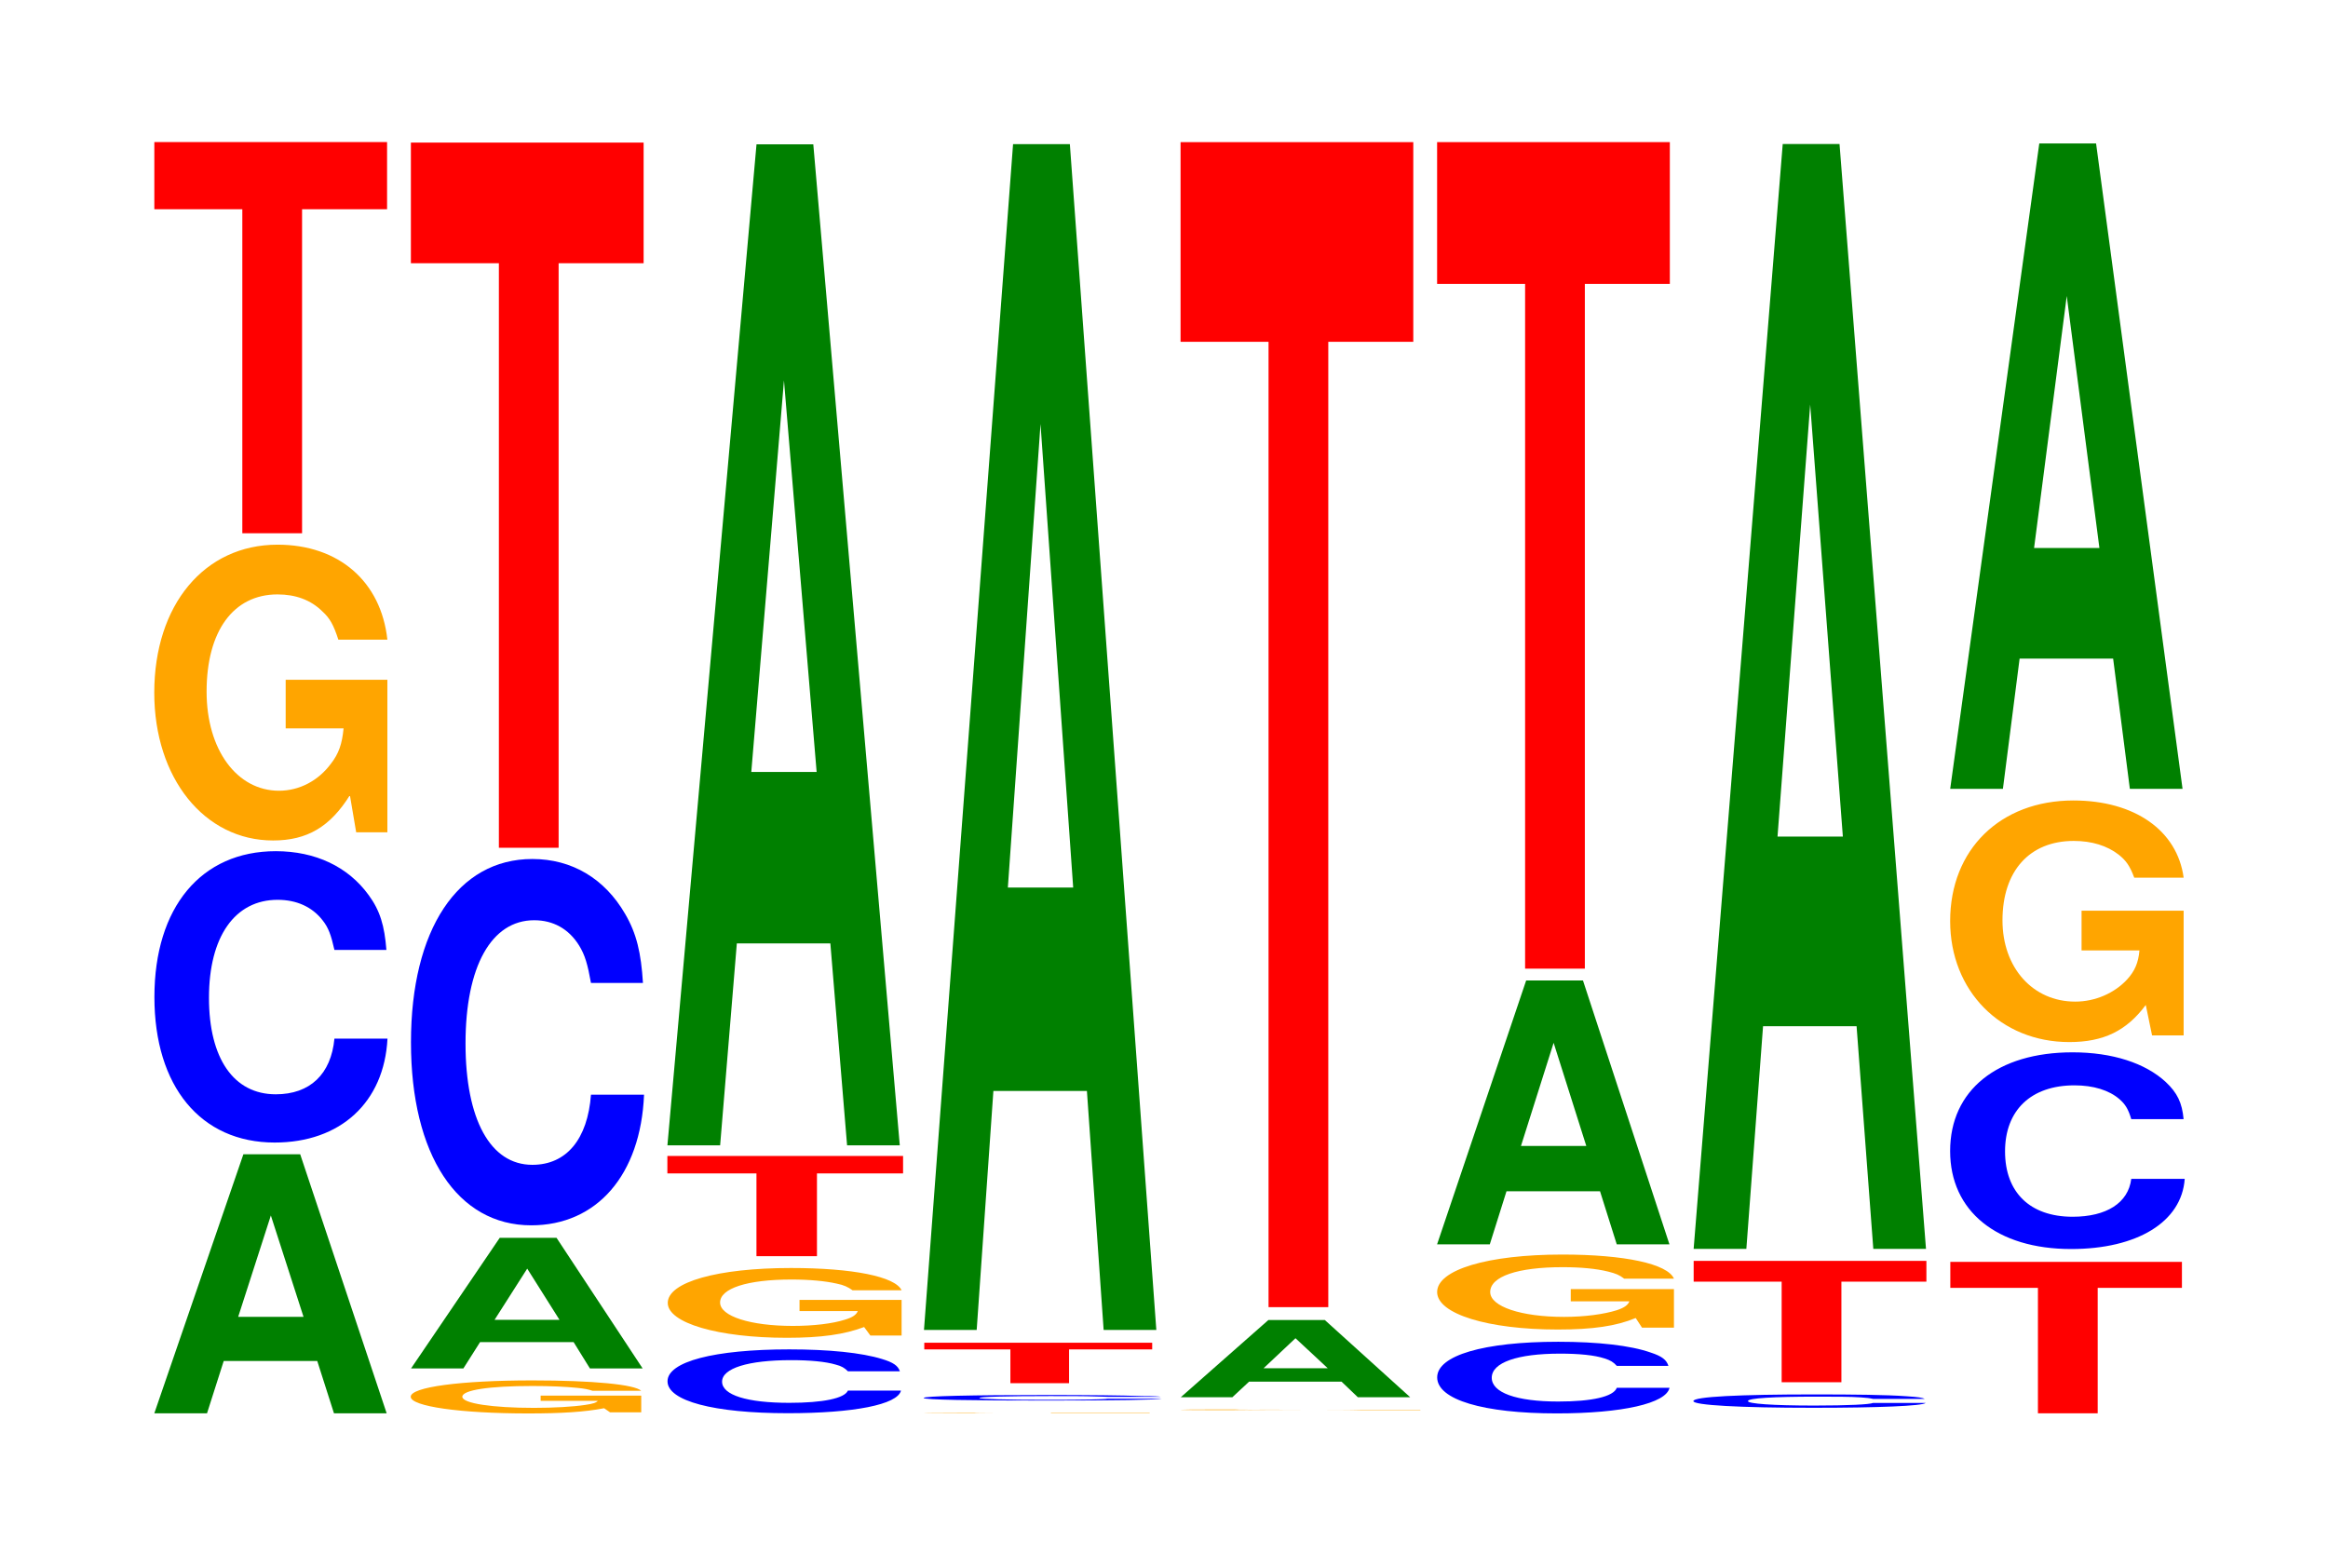
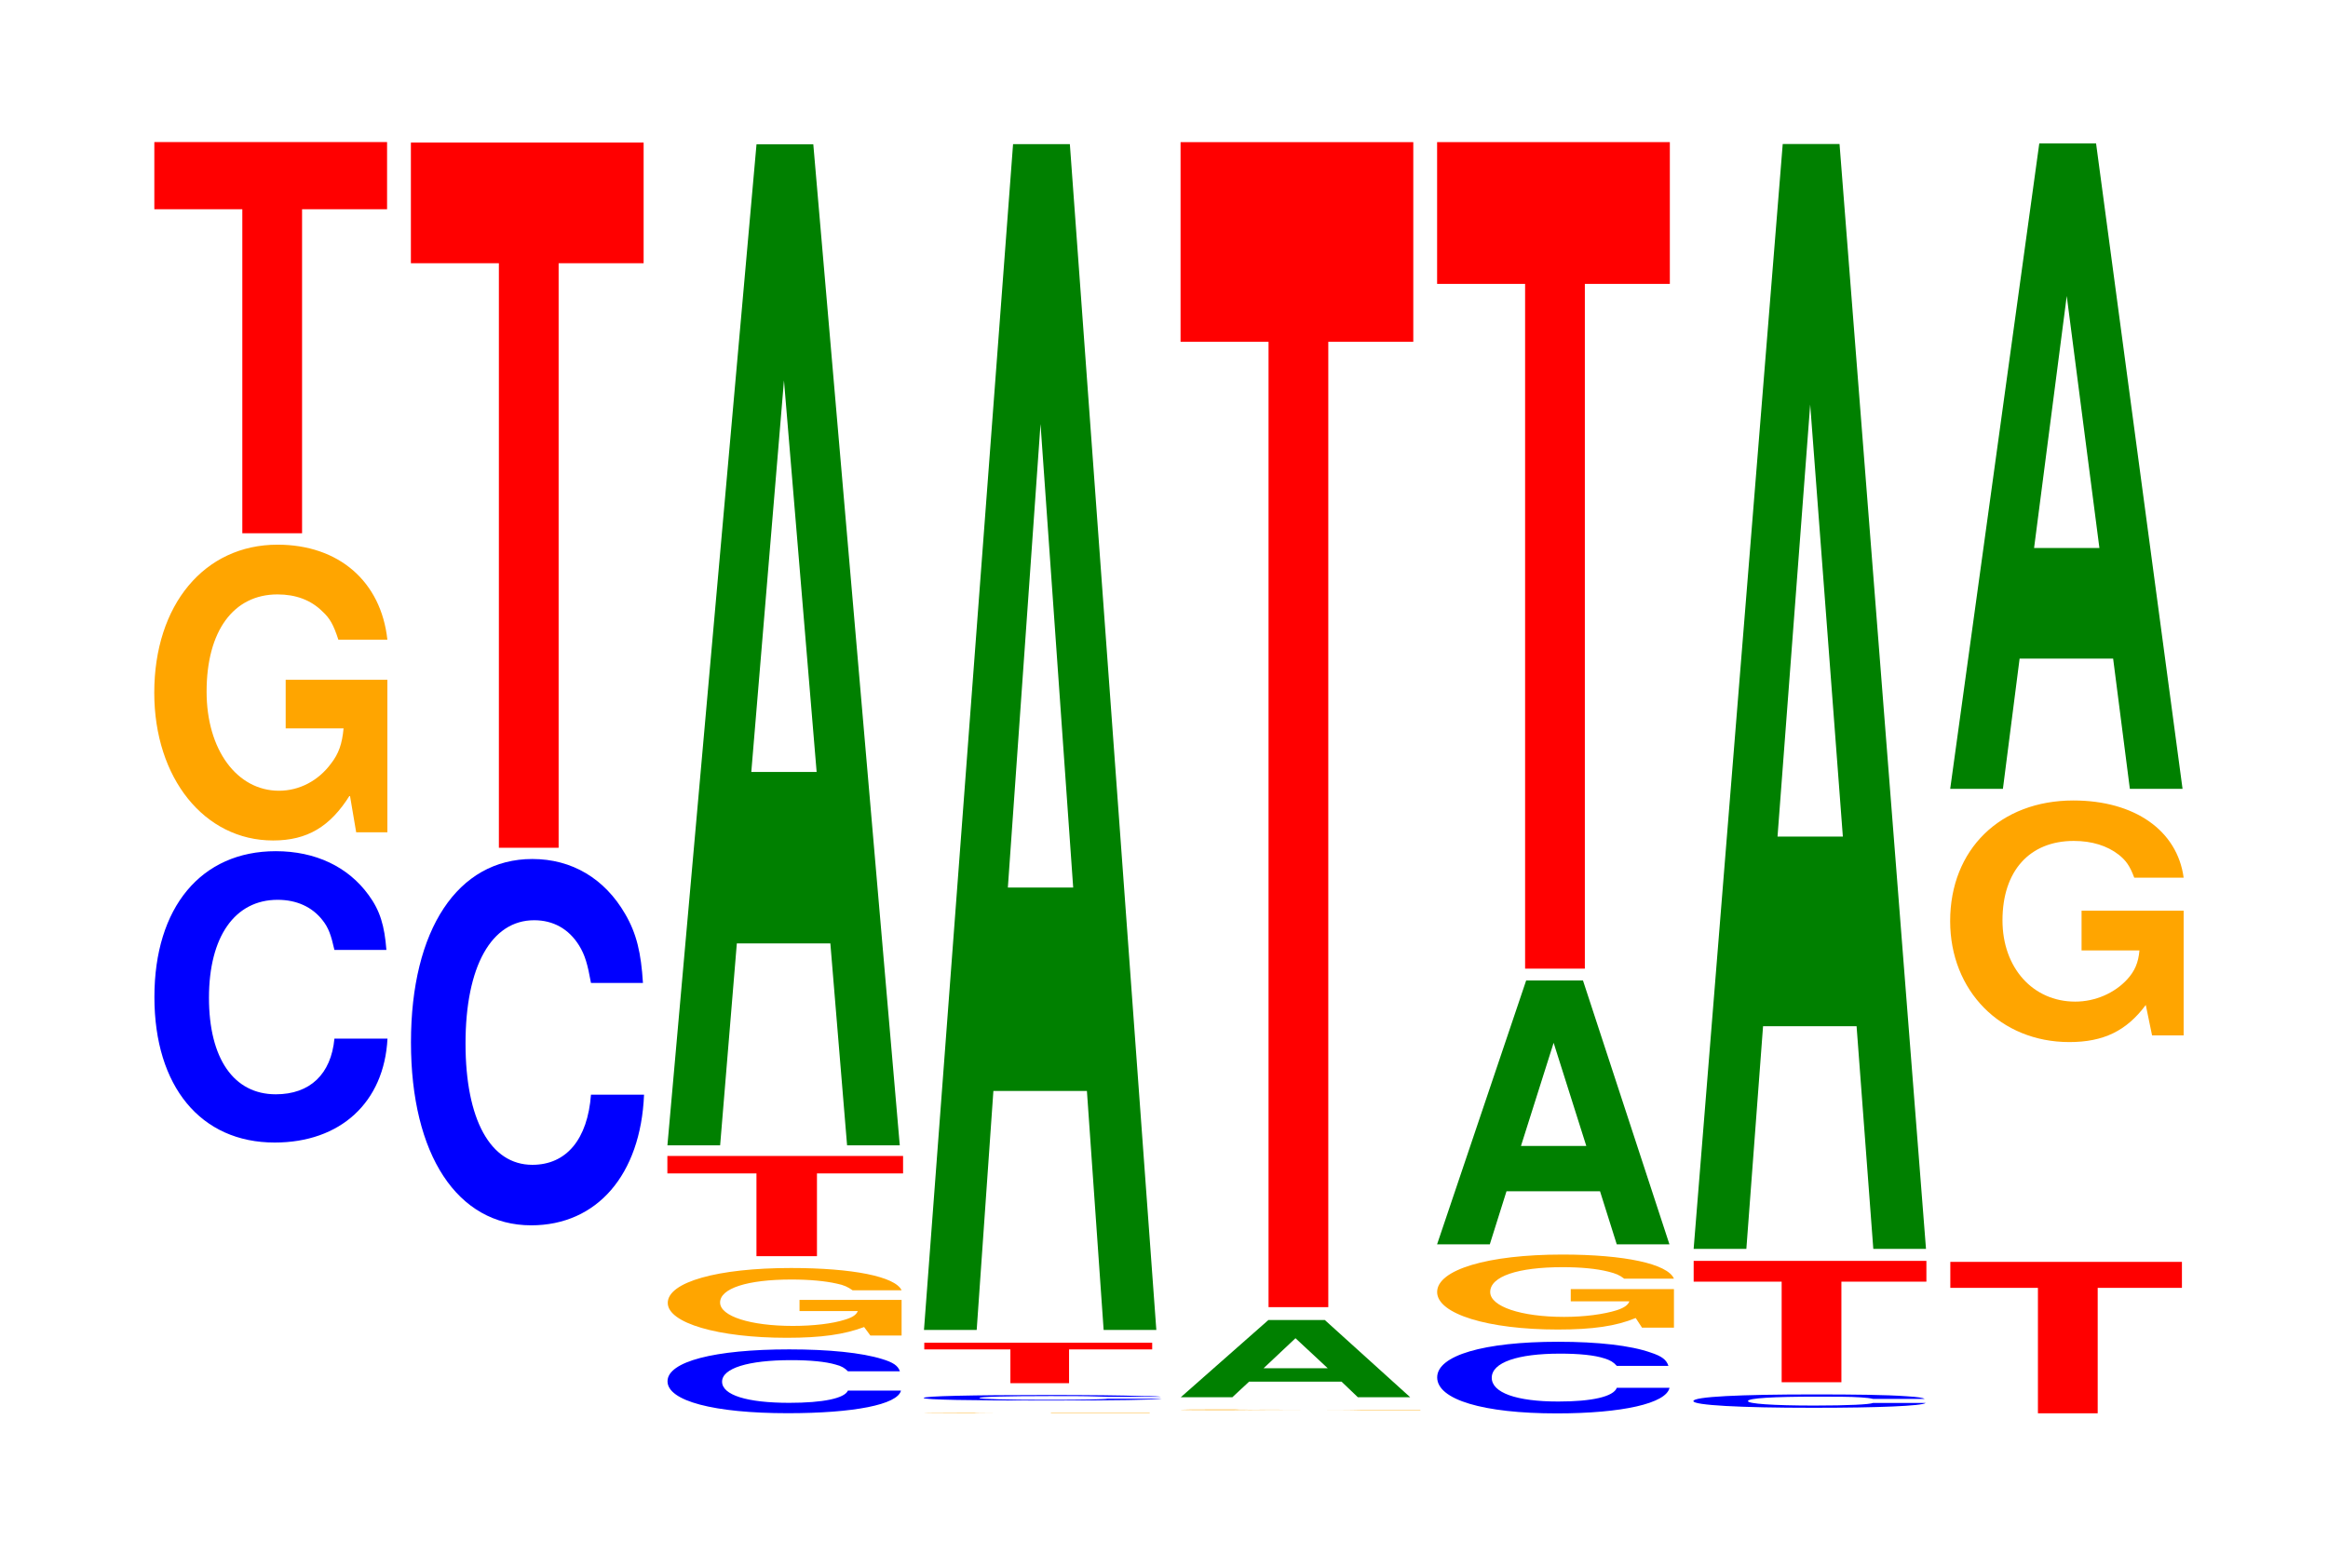
<svg xmlns="http://www.w3.org/2000/svg" xmlns:xlink="http://www.w3.org/1999/xlink" width="98pt" height="66pt" viewBox="0 0 98 66" version="1.1">
  <defs>
    <g>
      <symbol overflow="visible" id="glyph0-0">
-         <path style="stroke:none;" d="M 7.234 -2.203 L 7.938 0 L 10.156 0 L 6.516 -10.906 L 4.125 -10.906 L 0.375 0 L 2.594 0 L 3.297 -2.203 Z M 6.656 -4.062 L 3.906 -4.062 L 5.281 -8.328 Z M 6.656 -4.062 " />
-       </symbol>
+         </symbol>
      <symbol overflow="visible" id="glyph1-0">
        <path style="stroke:none;" d="M 10.438 -7.734 C 10.359 -8.75 10.172 -9.391 9.688 -10.047 C 8.828 -11.234 7.453 -11.891 5.781 -11.891 C 2.641 -11.891 0.672 -9.531 0.672 -5.75 C 0.672 -1.984 2.625 0.375 5.734 0.375 C 8.5 0.375 10.344 -1.312 10.484 -4 L 8.25 -4 C 8.109 -2.5 7.219 -1.656 5.781 -1.656 C 4.016 -1.656 2.969 -3.156 2.969 -5.719 C 2.969 -8.297 4.062 -9.844 5.859 -9.844 C 6.656 -9.844 7.312 -9.547 7.75 -8.984 C 8 -8.672 8.109 -8.359 8.25 -7.734 Z M 10.438 -7.734 " />
      </symbol>
      <symbol overflow="visible" id="glyph2-0">
        <path style="stroke:none;" d="M 10.422 -6.391 L 6.141 -6.391 L 6.141 -4.344 L 8.578 -4.344 C 8.516 -3.688 8.375 -3.281 8.047 -2.859 C 7.516 -2.141 6.719 -1.719 5.859 -1.719 C 4.094 -1.719 2.812 -3.438 2.812 -5.891 C 2.812 -8.438 3.938 -9.984 5.797 -9.984 C 6.562 -9.984 7.203 -9.75 7.688 -9.266 C 8 -8.984 8.156 -8.703 8.359 -8.078 L 10.422 -8.078 C 10.156 -10.531 8.375 -12.078 5.797 -12.078 C 2.719 -12.078 0.609 -9.547 0.609 -5.844 C 0.609 -2.25 2.719 0.375 5.609 0.375 C 7.047 0.375 8.016 -0.203 8.844 -1.531 L 9.109 0.031 L 10.422 0.031 Z M 10.422 -6.391 " />
      </symbol>
      <symbol overflow="visible" id="glyph3-0">
        <path style="stroke:none;" d="M 6.453 -13.641 L 10.031 -13.641 L 10.031 -16.469 L 0.234 -16.469 L 0.234 -13.641 L 3.938 -13.641 L 3.938 0 L 6.453 0 Z M 6.453 -13.641 " />
      </symbol>
      <symbol overflow="visible" id="glyph4-0">
-         <path style="stroke:none;" d="M 10.312 -0.703 L 6.078 -0.703 L 6.078 -0.484 L 8.484 -0.484 C 8.422 -0.406 8.281 -0.359 7.953 -0.312 C 7.438 -0.234 6.641 -0.188 5.797 -0.188 C 4.047 -0.188 2.781 -0.375 2.781 -0.656 C 2.781 -0.938 3.906 -1.109 5.734 -1.109 C 6.5 -1.109 7.141 -1.078 7.609 -1.031 C 7.922 -1 8.078 -0.969 8.266 -0.906 L 10.312 -0.906 C 10.047 -1.172 8.281 -1.344 5.734 -1.344 C 2.688 -1.344 0.609 -1.062 0.609 -0.656 C 0.609 -0.25 2.703 0.047 5.547 0.047 C 6.969 0.047 7.938 -0.016 8.75 -0.172 L 9 0 L 10.312 0 Z M 10.312 -0.703 " />
-       </symbol>
+         </symbol>
      <symbol overflow="visible" id="glyph5-0">
-         <path style="stroke:none;" d="M 7.219 -1.109 L 7.906 0 L 10.125 0 L 6.5 -5.5 L 4.109 -5.5 L 0.375 0 L 2.578 0 L 3.281 -1.109 Z M 6.625 -2.047 L 3.891 -2.047 L 5.266 -4.203 Z M 6.625 -2.047 " />
-       </symbol>
+         </symbol>
      <symbol overflow="visible" id="glyph6-0">
        <path style="stroke:none;" d="M 10.438 -9.734 C 10.359 -11 10.172 -11.812 9.688 -12.641 C 8.828 -14.125 7.453 -14.953 5.781 -14.953 C 2.641 -14.953 0.672 -11.984 0.672 -7.234 C 0.672 -2.5 2.625 0.469 5.734 0.469 C 8.5 0.469 10.344 -1.656 10.484 -5.031 L 8.25 -5.031 C 8.109 -3.156 7.219 -2.078 5.781 -2.078 C 4.016 -2.078 2.969 -3.984 2.969 -7.188 C 2.969 -10.438 4.062 -12.375 5.859 -12.375 C 6.656 -12.375 7.312 -12.016 7.75 -11.312 C 8 -10.906 8.109 -10.516 8.25 -9.734 Z M 10.438 -9.734 " />
      </symbol>
      <symbol overflow="visible" id="glyph7-0">
        <path style="stroke:none;" d="M 6.453 -24.609 L 10.031 -24.609 L 10.031 -29.688 L 0.234 -29.688 L 0.234 -24.609 L 3.938 -24.609 L 3.938 0 L 6.453 0 Z M 6.453 -24.609 " />
      </symbol>
      <symbol overflow="visible" id="glyph8-0">
        <path style="stroke:none;" d="M 10.453 -1.688 C 10.375 -1.922 10.172 -2.062 9.703 -2.203 C 8.844 -2.469 7.469 -2.609 5.797 -2.609 C 2.641 -2.609 0.672 -2.094 0.672 -1.266 C 0.672 -0.438 2.625 0.078 5.734 0.078 C 8.5 0.078 10.359 -0.281 10.5 -0.875 L 8.266 -0.875 C 8.125 -0.547 7.219 -0.359 5.797 -0.359 C 4.016 -0.359 2.969 -0.688 2.969 -1.25 C 2.969 -1.812 4.062 -2.156 5.875 -2.156 C 6.672 -2.156 7.328 -2.094 7.75 -1.969 C 8 -1.906 8.125 -1.828 8.266 -1.688 Z M 10.453 -1.688 " />
      </symbol>
      <symbol overflow="visible" id="glyph9-0">
        <path style="stroke:none;" d="M 10.469 -1.5 L 6.172 -1.5 L 6.172 -1.031 L 8.625 -1.031 C 8.562 -0.875 8.406 -0.766 8.094 -0.672 C 7.562 -0.5 6.75 -0.406 5.891 -0.406 C 4.109 -0.406 2.828 -0.812 2.828 -1.391 C 2.828 -1.984 3.969 -2.359 5.828 -2.359 C 6.594 -2.359 7.25 -2.297 7.734 -2.188 C 8.047 -2.125 8.203 -2.047 8.406 -1.906 L 10.469 -1.906 C 10.203 -2.484 8.406 -2.844 5.812 -2.844 C 2.719 -2.844 0.625 -2.25 0.625 -1.375 C 0.625 -0.531 2.734 0.094 5.641 0.094 C 7.094 0.094 8.062 -0.047 8.891 -0.359 L 9.156 0 L 10.469 0 Z M 10.469 -1.5 " />
      </symbol>
      <symbol overflow="visible" id="glyph10-0">
        <path style="stroke:none;" d="M 6.531 -3.484 L 10.156 -3.484 L 10.156 -4.219 L 0.234 -4.219 L 0.234 -3.484 L 3.984 -3.484 L 3.984 0 L 6.531 0 Z M 6.531 -3.484 " />
      </symbol>
      <symbol overflow="visible" id="glyph11-0">
        <path style="stroke:none;" d="M 7.234 -8.5 L 7.938 0 L 10.156 0 L 6.516 -42.141 L 4.125 -42.141 L 0.375 0 L 2.594 0 L 3.297 -8.5 Z M 6.656 -15.719 L 3.906 -15.719 L 5.281 -32.203 Z M 6.656 -15.719 " />
      </symbol>
      <symbol overflow="visible" id="glyph12-0">
        <path style="stroke:none;" d="M 10.094 -0.016 L 5.938 -0.016 L 5.938 0 L 8.297 0 C 8.25 0 8.094 0 7.781 0 C 7.281 0 6.5 0 5.672 0 C 3.953 0 2.719 0 2.719 0 C 2.719 -0.016 3.812 -0.016 5.625 -0.016 C 6.359 -0.016 6.984 -0.016 7.453 -0.016 C 7.75 -0.016 7.906 -0.016 8.094 -0.016 L 10.094 -0.016 C 9.828 -0.016 8.094 -0.016 5.609 -0.016 C 2.625 -0.016 0.594 -0.016 0.594 0 C 0.594 0 2.641 0 5.438 0 C 6.828 0 7.766 0 8.562 0 L 10.094 0 Z M 10.094 -0.016 " />
      </symbol>
      <symbol overflow="visible" id="glyph13-0">
        <path style="stroke:none;" d="M 10.672 -0.156 C 10.594 -0.172 10.391 -0.188 9.906 -0.188 C 9.031 -0.219 7.625 -0.234 5.922 -0.234 C 2.688 -0.234 0.688 -0.188 0.688 -0.109 C 0.688 -0.031 2.672 0 5.859 0 C 8.688 0 10.578 -0.031 10.719 -0.078 L 8.438 -0.078 C 8.297 -0.047 7.375 -0.031 5.922 -0.031 C 4.109 -0.031 3.031 -0.062 3.031 -0.109 C 3.031 -0.156 4.156 -0.188 6 -0.188 C 6.812 -0.188 7.484 -0.188 7.922 -0.172 C 8.172 -0.172 8.297 -0.156 8.438 -0.156 Z M 10.672 -0.156 " />
      </symbol>
      <symbol overflow="visible" id="glyph14-0">
-         <path style="stroke:none;" d="M 6.328 -1.422 L 9.828 -1.422 L 9.828 -1.703 L 0.234 -1.703 L 0.234 -1.422 L 3.859 -1.422 L 3.859 0 L 6.328 0 Z M 6.328 -1.422 " />
+         <path style="stroke:none;" d="M 6.328 -1.422 L 9.828 -1.422 L 9.828 -1.703 L 0.234 -1.703 L 0.234 -1.422 L 3.859 -1.422 L 3.859 0 L 6.328 0 M 6.328 -1.422 " />
      </symbol>
      <symbol overflow="visible" id="glyph15-0">
        <path style="stroke:none;" d="M 7.234 -10.062 L 7.938 0 L 10.156 0 L 6.516 -49.922 L 4.125 -49.922 L 0.375 0 L 2.594 0 L 3.297 -10.062 Z M 6.656 -18.625 L 3.906 -18.625 L 5.281 -38.141 Z M 6.656 -18.625 " />
      </symbol>
      <symbol overflow="visible" id="glyph16-0">
        <path style="stroke:none;" d="M 10.75 -0.016 L 6.344 -0.016 L 8.844 -0.016 C 8.781 -0.016 8.641 -0.016 8.297 -0.016 C 7.766 0 6.922 0 6.047 0 C 4.219 0 2.906 -0.016 2.906 -0.016 C 2.906 -0.031 4.062 -0.031 5.984 -0.031 C 6.781 -0.031 7.438 -0.031 7.938 -0.031 C 8.266 -0.031 8.422 -0.031 8.625 -0.031 L 10.75 -0.031 C 10.484 -0.031 8.641 -0.031 5.969 -0.031 C 2.797 -0.031 0.641 -0.031 0.641 -0.016 C 0.641 0 2.812 0 5.797 0 C 7.281 0 8.266 0 9.125 0 L 10.75 0 Z M 10.75 -0.016 " />
      </symbol>
      <symbol overflow="visible" id="glyph17-0">
        <path style="stroke:none;" d="M 7.141 -0.656 L 7.828 0 L 10.031 0 L 6.438 -3.25 L 4.062 -3.25 L 0.375 0 L 2.547 0 L 3.25 -0.656 Z M 6.562 -1.219 L 3.859 -1.219 L 5.203 -2.484 Z M 6.562 -1.219 " />
      </symbol>
      <symbol overflow="visible" id="glyph18-0">
        <path style="stroke:none;" d="M 6.453 -40.641 L 10.031 -40.641 L 10.031 -49.047 L 0.234 -49.047 L 0.234 -40.641 L 3.938 -40.641 L 3.938 0 L 6.453 0 Z M 6.453 -40.641 " />
      </symbol>
      <symbol overflow="visible" id="glyph19-0">
        <path style="stroke:none;" d="M 10.406 -1.906 C 10.328 -2.156 10.141 -2.312 9.656 -2.469 C 8.812 -2.766 7.438 -2.922 5.766 -2.922 C 2.625 -2.922 0.672 -2.344 0.672 -1.422 C 0.672 -0.484 2.609 0.094 5.703 0.094 C 8.469 0.094 10.312 -0.328 10.453 -0.984 L 8.234 -0.984 C 8.094 -0.609 7.188 -0.406 5.766 -0.406 C 4 -0.406 2.969 -0.781 2.969 -1.406 C 2.969 -2.047 4.047 -2.422 5.844 -2.422 C 6.641 -2.422 7.297 -2.359 7.719 -2.219 C 7.969 -2.141 8.094 -2.062 8.234 -1.906 Z M 10.406 -1.906 " />
      </symbol>
      <symbol overflow="visible" id="glyph20-0">
        <path style="stroke:none;" d="M 10.594 -1.609 L 6.25 -1.609 L 6.25 -1.094 L 8.719 -1.094 C 8.656 -0.938 8.516 -0.828 8.188 -0.719 C 7.641 -0.547 6.828 -0.438 5.969 -0.438 C 4.156 -0.438 2.859 -0.875 2.859 -1.484 C 2.859 -2.141 4.016 -2.531 5.906 -2.531 C 6.672 -2.531 7.328 -2.469 7.828 -2.344 C 8.141 -2.266 8.297 -2.203 8.5 -2.047 L 10.594 -2.047 C 10.328 -2.672 8.516 -3.062 5.891 -3.062 C 2.75 -3.062 0.625 -2.422 0.625 -1.484 C 0.625 -0.562 2.766 0.094 5.703 0.094 C 7.172 0.094 8.156 -0.047 8.984 -0.391 L 9.25 0.016 L 10.594 0.016 Z M 10.594 -1.609 " />
      </symbol>
      <symbol overflow="visible" id="glyph21-0">
        <path style="stroke:none;" d="M 7.234 -2.234 L 7.938 0 L 10.156 0 L 6.516 -11.109 L 4.125 -11.109 L 0.375 0 L 2.594 0 L 3.297 -2.234 Z M 6.656 -4.141 L 3.906 -4.141 L 5.281 -8.484 Z M 6.656 -4.141 " />
      </symbol>
      <symbol overflow="visible" id="glyph22-0">
        <path style="stroke:none;" d="M 6.453 -28.828 L 10.031 -28.828 L 10.031 -34.797 L 0.234 -34.797 L 0.234 -28.828 L 3.938 -28.828 L 3.938 0 L 6.453 0 Z M 6.453 -28.828 " />
      </symbol>
      <symbol overflow="visible" id="glyph23-0">
        <path style="stroke:none;" d="M 10.406 -0.359 C 10.328 -0.406 10.141 -0.438 9.656 -0.469 C 8.812 -0.531 7.438 -0.547 5.766 -0.547 C 2.625 -0.547 0.672 -0.453 0.672 -0.266 C 0.672 -0.094 2.609 0.016 5.703 0.016 C 8.469 0.016 10.312 -0.062 10.453 -0.188 L 8.234 -0.188 C 8.094 -0.125 7.188 -0.078 5.766 -0.078 C 4 -0.078 2.969 -0.156 2.969 -0.266 C 2.969 -0.391 4.047 -0.453 5.844 -0.453 C 6.641 -0.453 7.297 -0.453 7.719 -0.422 C 7.969 -0.406 8.094 -0.391 8.234 -0.359 Z M 10.406 -0.359 " />
      </symbol>
      <symbol overflow="visible" id="glyph24-0">
        <path style="stroke:none;" d="M 6.453 -4.234 L 10.031 -4.234 L 10.031 -5.109 L 0.234 -5.109 L 0.234 -4.234 L 3.938 -4.234 L 3.938 0 L 6.453 0 Z M 6.453 -4.234 " />
      </symbol>
      <symbol overflow="visible" id="glyph25-0">
        <path style="stroke:none;" d="M 7.234 -9.375 L 7.938 0 L 10.156 0 L 6.516 -46.516 L 4.125 -46.516 L 0.375 0 L 2.594 0 L 3.297 -9.375 Z M 6.656 -17.359 L 3.906 -17.359 L 5.281 -35.547 Z M 6.656 -17.359 " />
      </symbol>
      <symbol overflow="visible" id="glyph26-0">
        <path style="stroke:none;" d="M 6.438 -5.281 L 9.984 -5.281 L 9.984 -6.375 L 0.234 -6.375 L 0.234 -5.281 L 3.922 -5.281 L 3.922 0 L 6.438 0 Z M 6.438 -5.281 " />
      </symbol>
      <symbol overflow="visible" id="glyph27-0">
-         <path style="stroke:none;" d="M 10.5 -5.219 C 10.438 -5.906 10.234 -6.328 9.75 -6.781 C 8.891 -7.578 7.5 -8.031 5.828 -8.031 C 2.656 -8.031 0.672 -6.438 0.672 -3.875 C 0.672 -1.344 2.641 0.25 5.766 0.25 C 8.547 0.25 10.422 -0.891 10.547 -2.703 L 8.297 -2.703 C 8.172 -1.688 7.25 -1.109 5.828 -1.109 C 4.031 -1.109 2.984 -2.141 2.984 -3.859 C 2.984 -5.594 4.078 -6.641 5.906 -6.641 C 6.703 -6.641 7.359 -6.438 7.797 -6.062 C 8.047 -5.844 8.172 -5.641 8.297 -5.219 Z M 10.5 -5.219 " />
-       </symbol>
+         </symbol>
      <symbol overflow="visible" id="glyph28-0">
        <path style="stroke:none;" d="M 10.438 -5.219 L 6.141 -5.219 L 6.141 -3.547 L 8.578 -3.547 C 8.531 -3.016 8.375 -2.672 8.062 -2.328 C 7.531 -1.75 6.719 -1.391 5.875 -1.391 C 4.094 -1.391 2.812 -2.812 2.812 -4.812 C 2.812 -6.891 3.953 -8.156 5.812 -8.156 C 6.578 -8.156 7.219 -7.953 7.703 -7.578 C 8.016 -7.328 8.172 -7.109 8.359 -6.609 L 10.438 -6.609 C 10.172 -8.594 8.375 -9.859 5.797 -9.859 C 2.719 -9.859 0.609 -7.797 0.609 -4.781 C 0.609 -1.844 2.734 0.312 5.625 0.312 C 7.062 0.312 8.031 -0.156 8.844 -1.25 L 9.109 0.031 L 10.438 0.031 Z M 10.438 -5.219 " />
      </symbol>
      <symbol overflow="visible" id="glyph29-0">
        <path style="stroke:none;" d="M 7.234 -5.484 L 7.938 0 L 10.156 0 L 6.516 -27.172 L 4.125 -27.172 L 0.375 0 L 2.594 0 L 3.297 -5.484 Z M 6.656 -10.141 L 3.906 -10.141 L 5.281 -20.75 Z M 6.656 -10.141 " />
      </symbol>
    </g>
  </defs>
  <g id="surface1">
    <g style="fill:rgb(0%,50.194%,0%);fill-opacity:1;">
      <use xlink:href="#glyph0-0" x="6.121" y="59.5" />
    </g>
    <g style="fill:rgb(0%,0%,100%);fill-opacity:1;">
      <use xlink:href="#glyph1-0" x="5.828" y="47.726" />
    </g>
    <g style="fill:rgb(100%,64.647%,0%);fill-opacity:1;">
      <use xlink:href="#glyph2-0" x="5.885" y="35.009" />
    </g>
    <g style="fill:rgb(100%,0%,0%);fill-opacity:1;">
      <use xlink:href="#glyph3-0" x="6.263" y="22.45" />
    </g>
    <g style="fill:rgb(100%,64.647%,0%);fill-opacity:1;">
      <use xlink:href="#glyph4-0" x="16.681" y="59.459" />
    </g>
    <g style="fill:rgb(0%,50.194%,0%);fill-opacity:1;">
      <use xlink:href="#glyph5-0" x="16.928" y="57.612" />
    </g>
    <g style="fill:rgb(0%,0%,100%);fill-opacity:1;">
      <use xlink:href="#glyph6-0" x="16.628" y="51.117" />
    </g>
    <g style="fill:rgb(100%,0%,0%);fill-opacity:1;">
      <use xlink:href="#glyph7-0" x="17.063" y="35.691" />
    </g>
    <g style="fill:rgb(0%,0%,100%);fill-opacity:1;">
      <use xlink:href="#glyph8-0" x="27.428" y="59.418" />
    </g>
    <g style="fill:rgb(100%,64.647%,0%);fill-opacity:1;">
      <use xlink:href="#glyph9-0" x="27.485" y="56.227" />
    </g>
    <g style="fill:rgb(100%,0%,0%);fill-opacity:1;">
      <use xlink:href="#glyph10-0" x="27.86" y="52.885" />
    </g>
    <g style="fill:rgb(0%,50.194%,0%);fill-opacity:1;">
      <use xlink:href="#glyph11-0" x="27.721" y="48.218" />
    </g>
    <g style="fill:rgb(100%,64.647%,0%);fill-opacity:1;">
      <use xlink:href="#glyph12-0" x="38.303" y="59.5" />
    </g>
    <g style="fill:rgb(0%,0%,100%);fill-opacity:1;">
      <use xlink:href="#glyph13-0" x="38.195" y="58.963" />
    </g>
    <g style="fill:rgb(100%,0%,0%);fill-opacity:1;">
      <use xlink:href="#glyph14-0" x="38.675" y="58.232" />
    </g>
    <g style="fill:rgb(0%,50.194%,0%);fill-opacity:1;">
      <use xlink:href="#glyph15-0" x="38.521" y="55.991" />
    </g>
    <g style="fill:rgb(100%,64.647%,0%);fill-opacity:1;">
      <use xlink:href="#glyph16-0" x="49.043" y="59.367" />
    </g>
    <g style="fill:rgb(0%,50.194%,0%);fill-opacity:1;">
      <use xlink:href="#glyph17-0" x="49.332" y="58.823" />
    </g>
    <g style="fill:rgb(100%,0%,0%);fill-opacity:1;">
      <use xlink:href="#glyph18-0" x="49.463" y="55.031" />
    </g>
    <g style="fill:rgb(0%,0%,100%);fill-opacity:1;">
      <use xlink:href="#glyph19-0" x="59.828" y="59.41" />
    </g>
    <g style="fill:rgb(100%,64.647%,0%);fill-opacity:1;">
      <use xlink:href="#glyph20-0" x="59.873" y="55.879" />
    </g>
    <g style="fill:rgb(0%,50.194%,0%);fill-opacity:1;">
      <use xlink:href="#glyph21-0" x="60.121" y="52.386" />
    </g>
    <g style="fill:rgb(100%,0%,0%);fill-opacity:1;">
      <use xlink:href="#glyph22-0" x="60.263" y="40.78" />
    </g>
    <g style="fill:rgb(0%,0%,100%);fill-opacity:1;">
      <use xlink:href="#glyph23-0" x="70.613" y="59.252" />
    </g>
    <g style="fill:rgb(100%,0%,0%);fill-opacity:1;">
      <use xlink:href="#glyph24-0" x="71.063" y="58.192" />
    </g>
    <g style="fill:rgb(0%,50.194%,0%);fill-opacity:1;">
      <use xlink:href="#glyph25-0" x="70.921" y="52.578" />
    </g>
    <g style="fill:rgb(100%,0%,0%);fill-opacity:1;">
      <use xlink:href="#glyph26-0" x="81.867" y="59.5" />
    </g>
    <g style="fill:rgb(0%,0%,100%);fill-opacity:1;">
      <use xlink:href="#glyph27-0" x="81.421" y="52.334" />
    </g>
    <g style="fill:rgb(100%,64.647%,0%);fill-opacity:1;">
      <use xlink:href="#glyph28-0" x="81.485" y="43.559" />
    </g>
    <g style="fill:rgb(0%,50.194%,0%);fill-opacity:1;">
      <use xlink:href="#glyph29-0" x="81.721" y="33.211" />
    </g>
  </g>
</svg>